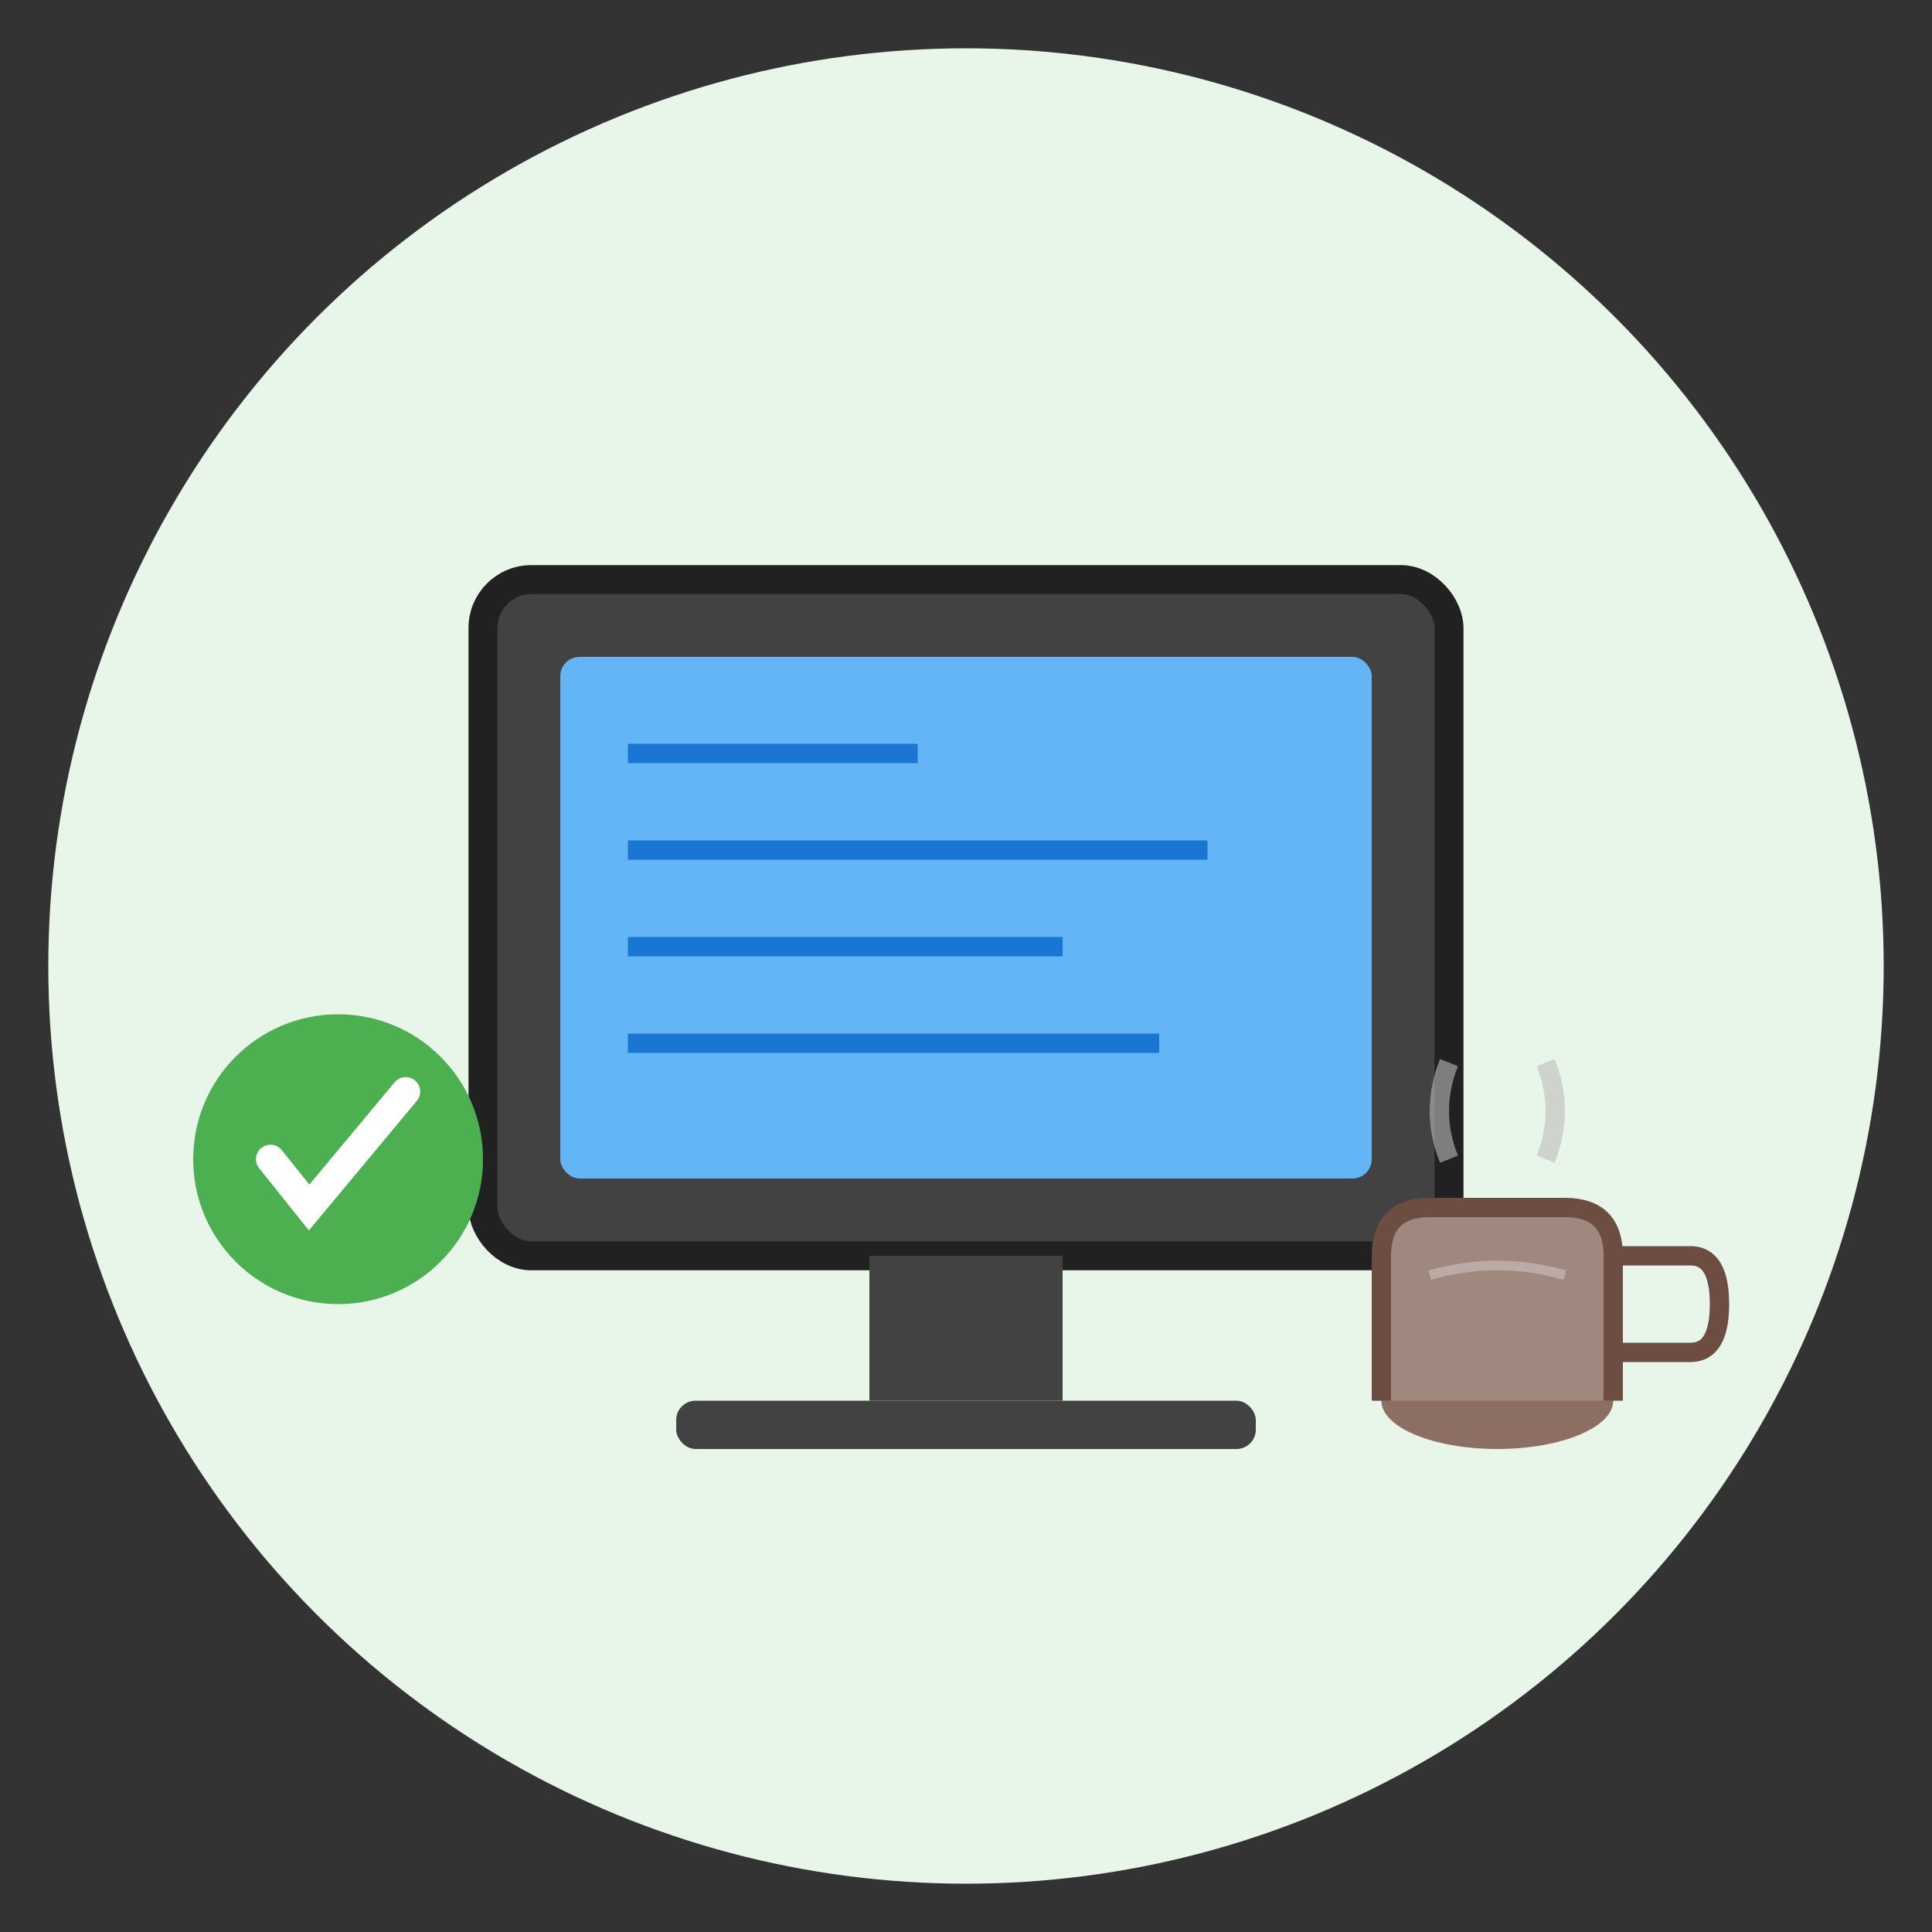
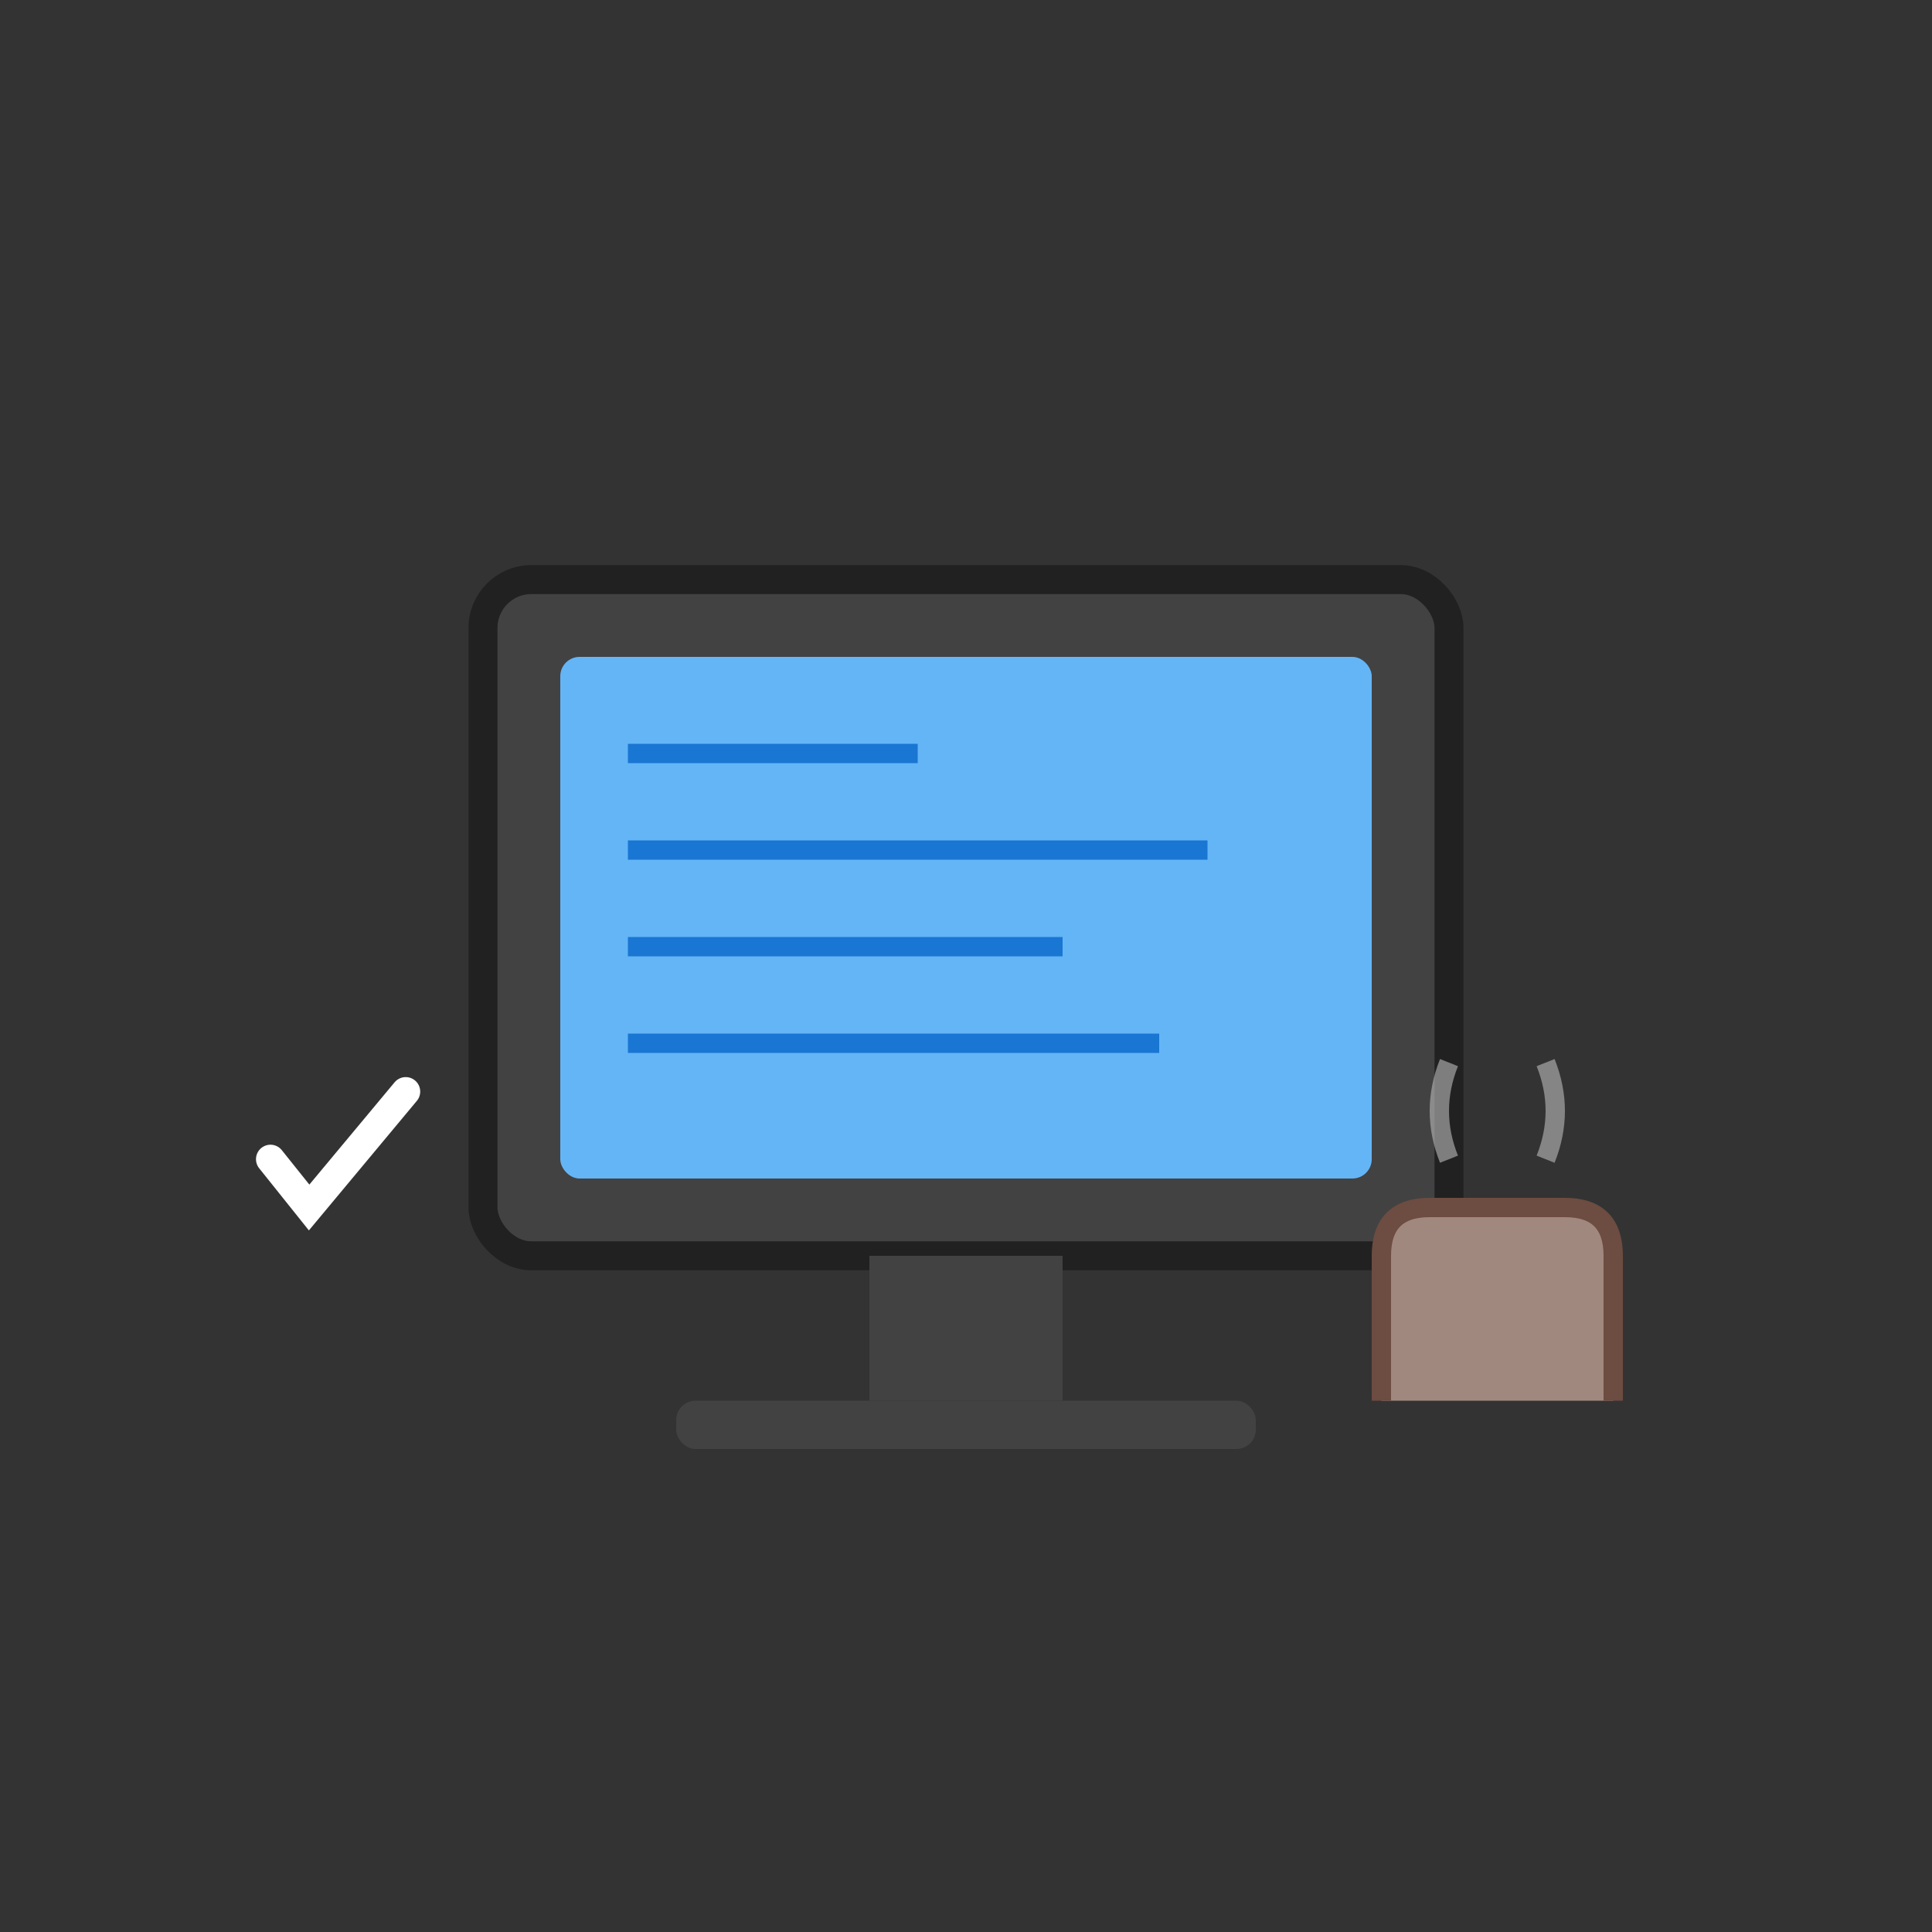
<svg xmlns="http://www.w3.org/2000/svg" viewBox="0 0 200 200">
  <rect x="0" y="0" width="200" height="200" fill="#333333" stroke="none" />
-   <circle cx="100" cy="100" r="95" fill="#E8F5E9" />
  <rect x="50" y="60" width="100" height="70" rx="5" fill="#424242" stroke="#212121" stroke-width="3" />
  <rect x="58" y="68" width="84" height="54" rx="2" fill="#64B5F6" />
  <line x1="65" y1="78" x2="95" y2="78" stroke="#1976D2" stroke-width="2" />
  <line x1="65" y1="88" x2="125" y2="88" stroke="#1976D2" stroke-width="2" />
  <line x1="65" y1="98" x2="110" y2="98" stroke="#1976D2" stroke-width="2" />
  <line x1="65" y1="108" x2="120" y2="108" stroke="#1976D2" stroke-width="2" />
  <rect x="90" y="130" width="20" height="15" fill="#424242" />
  <rect x="70" y="145" width="60" height="5" rx="2" fill="#424242" />
-   <ellipse cx="155" cy="145" rx="12" ry="5" fill="#8D6E63" />
  <path d="M 143 145 L 143 130 Q 143 125 148 125 L 162 125 Q 167 125 167 130 L 167 145" fill="#A1887F" stroke="#6D4C41" stroke-width="2" />
-   <path d="M 167 130 L 175 130 Q 178 130 178 135 Q 178 140 175 140 L 167 140" fill="none" stroke="#6D4C41" stroke-width="2" />
-   <path d="M 148 132 Q 155 130 162 132" fill="none" stroke="#BCAAA4" stroke-width="1" />
  <path d="M 150 120 Q 148 115 150 110" fill="none" stroke="#BDBDBD" stroke-width="2" opacity="0.6" />
  <path d="M 160 120 Q 162 115 160 110" fill="none" stroke="#BDBDBD" stroke-width="2" opacity="0.6" />
-   <circle cx="35" cy="120" r="15" fill="#4CAF50" />
  <polyline points="28,120 32,125 42,113" fill="none" stroke="#ffffff" stroke-width="3" stroke-linecap="round" />
</svg>